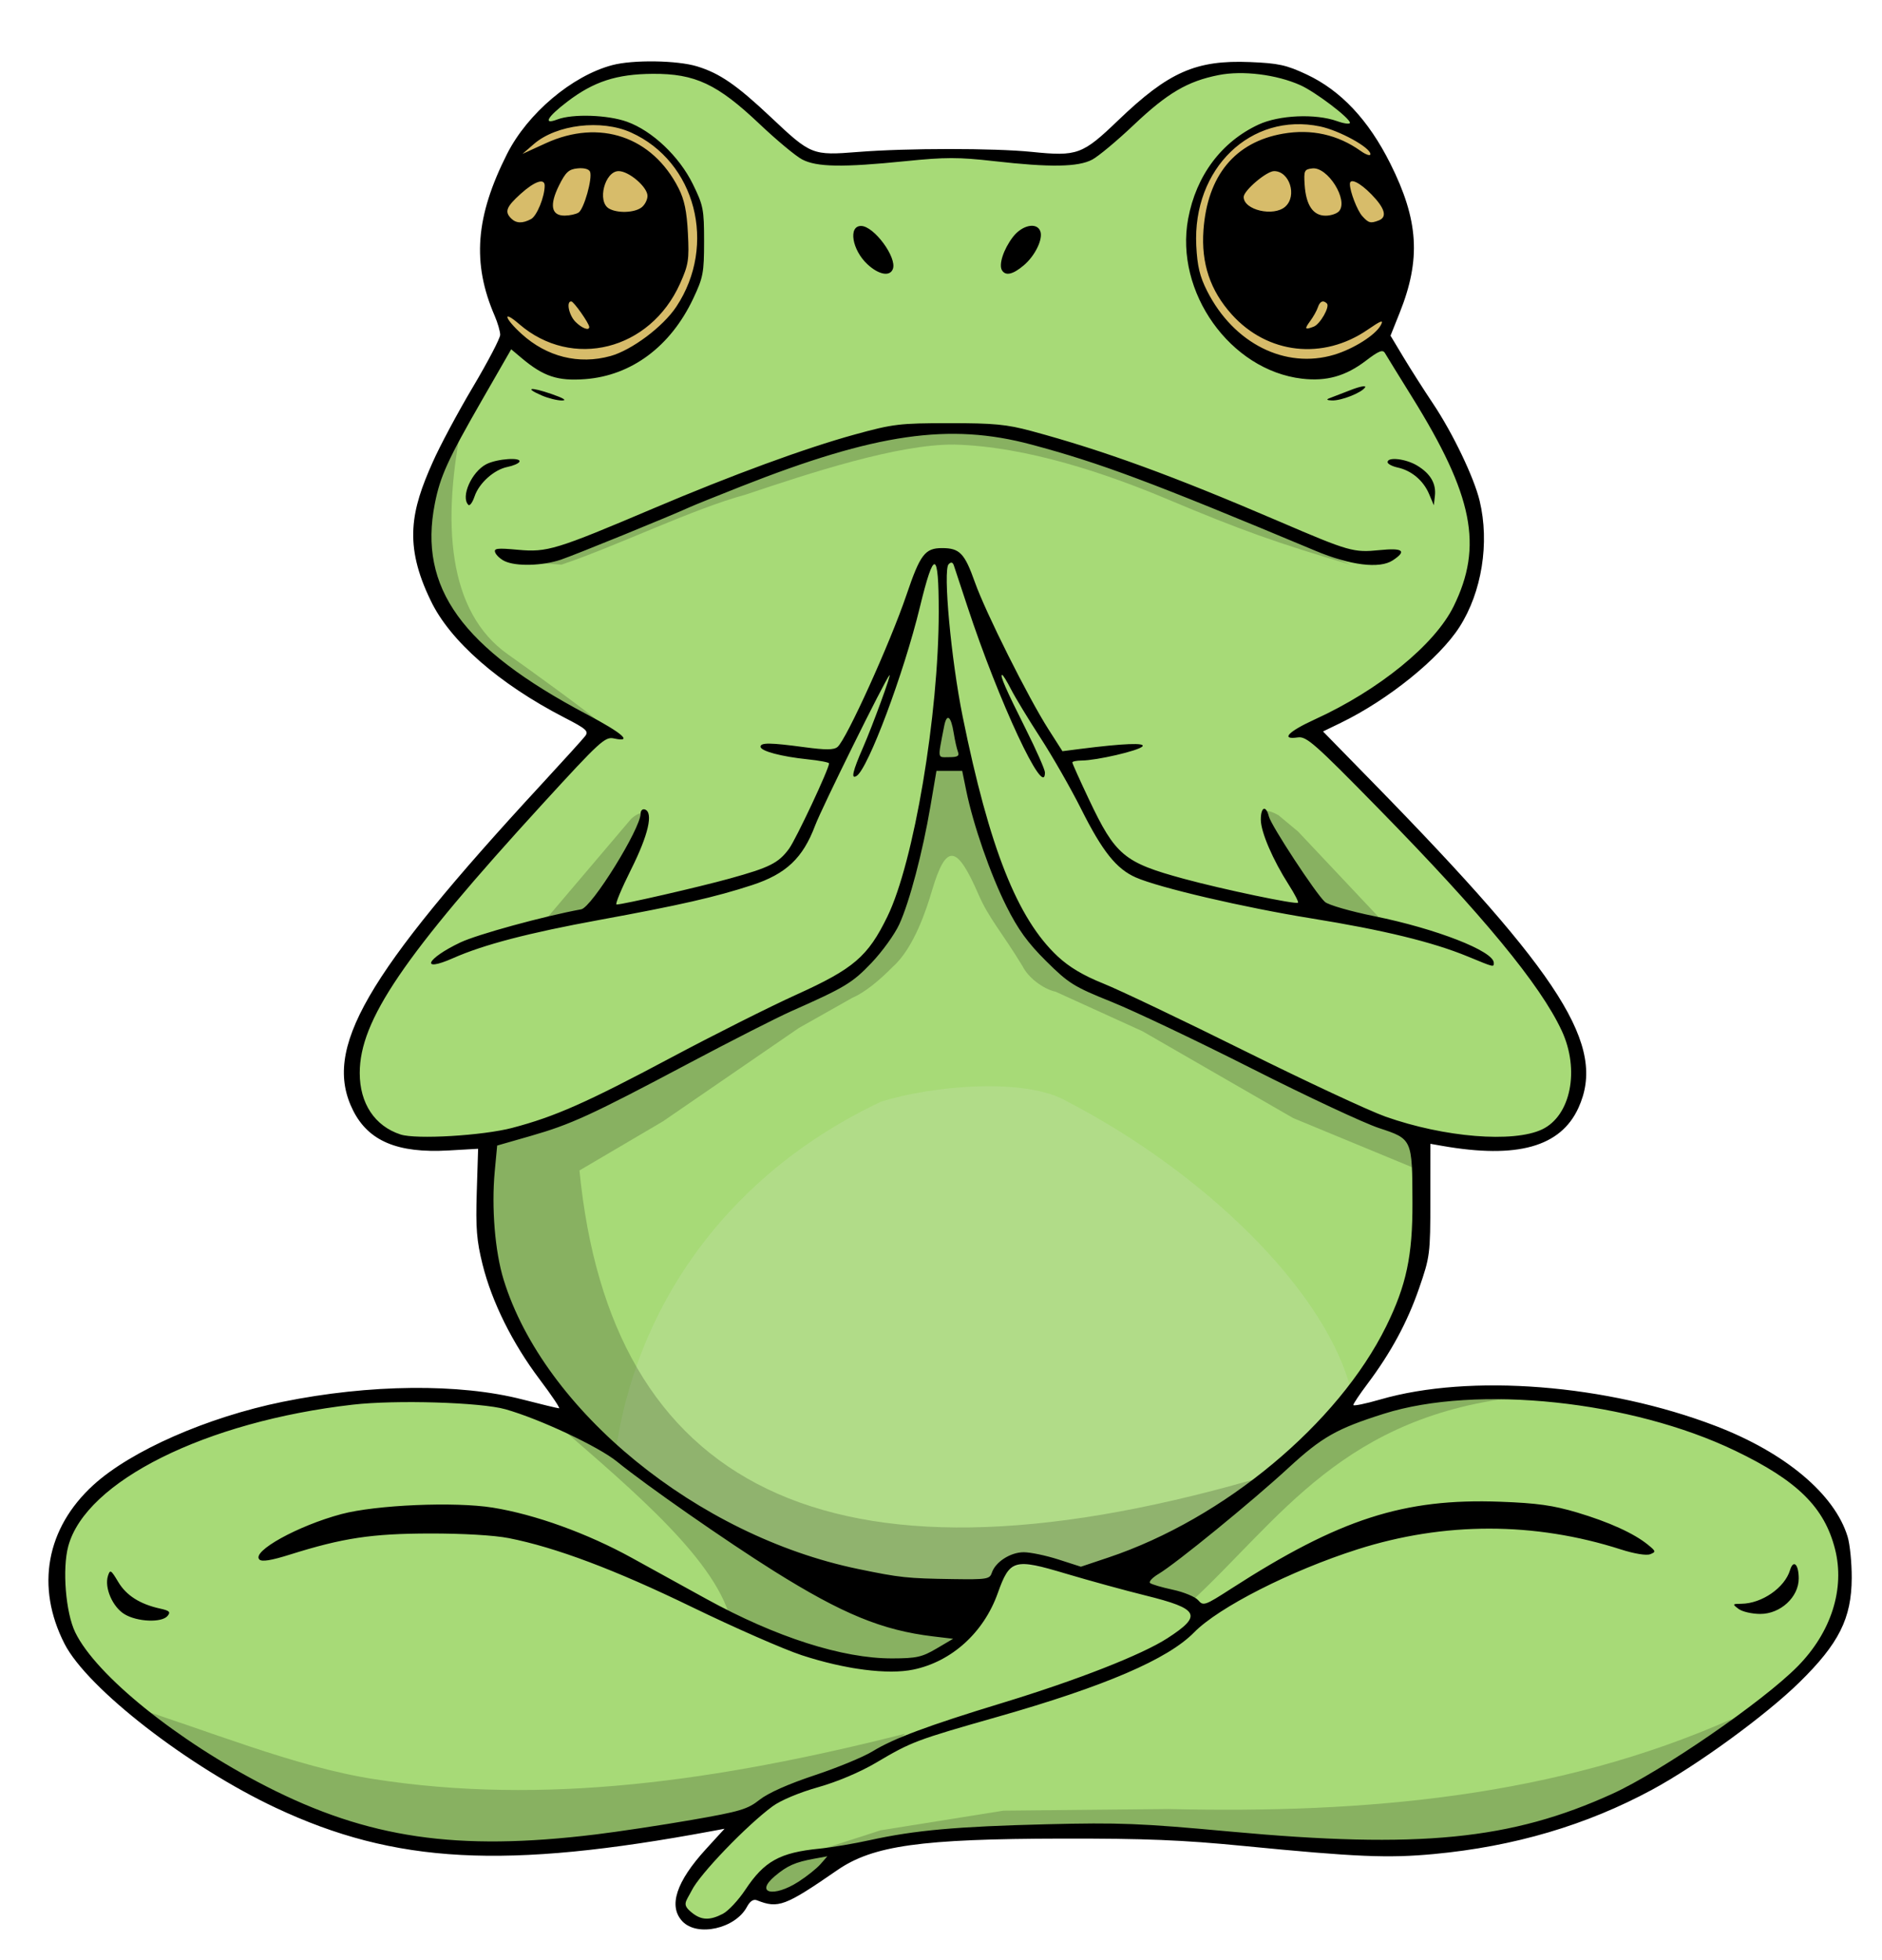
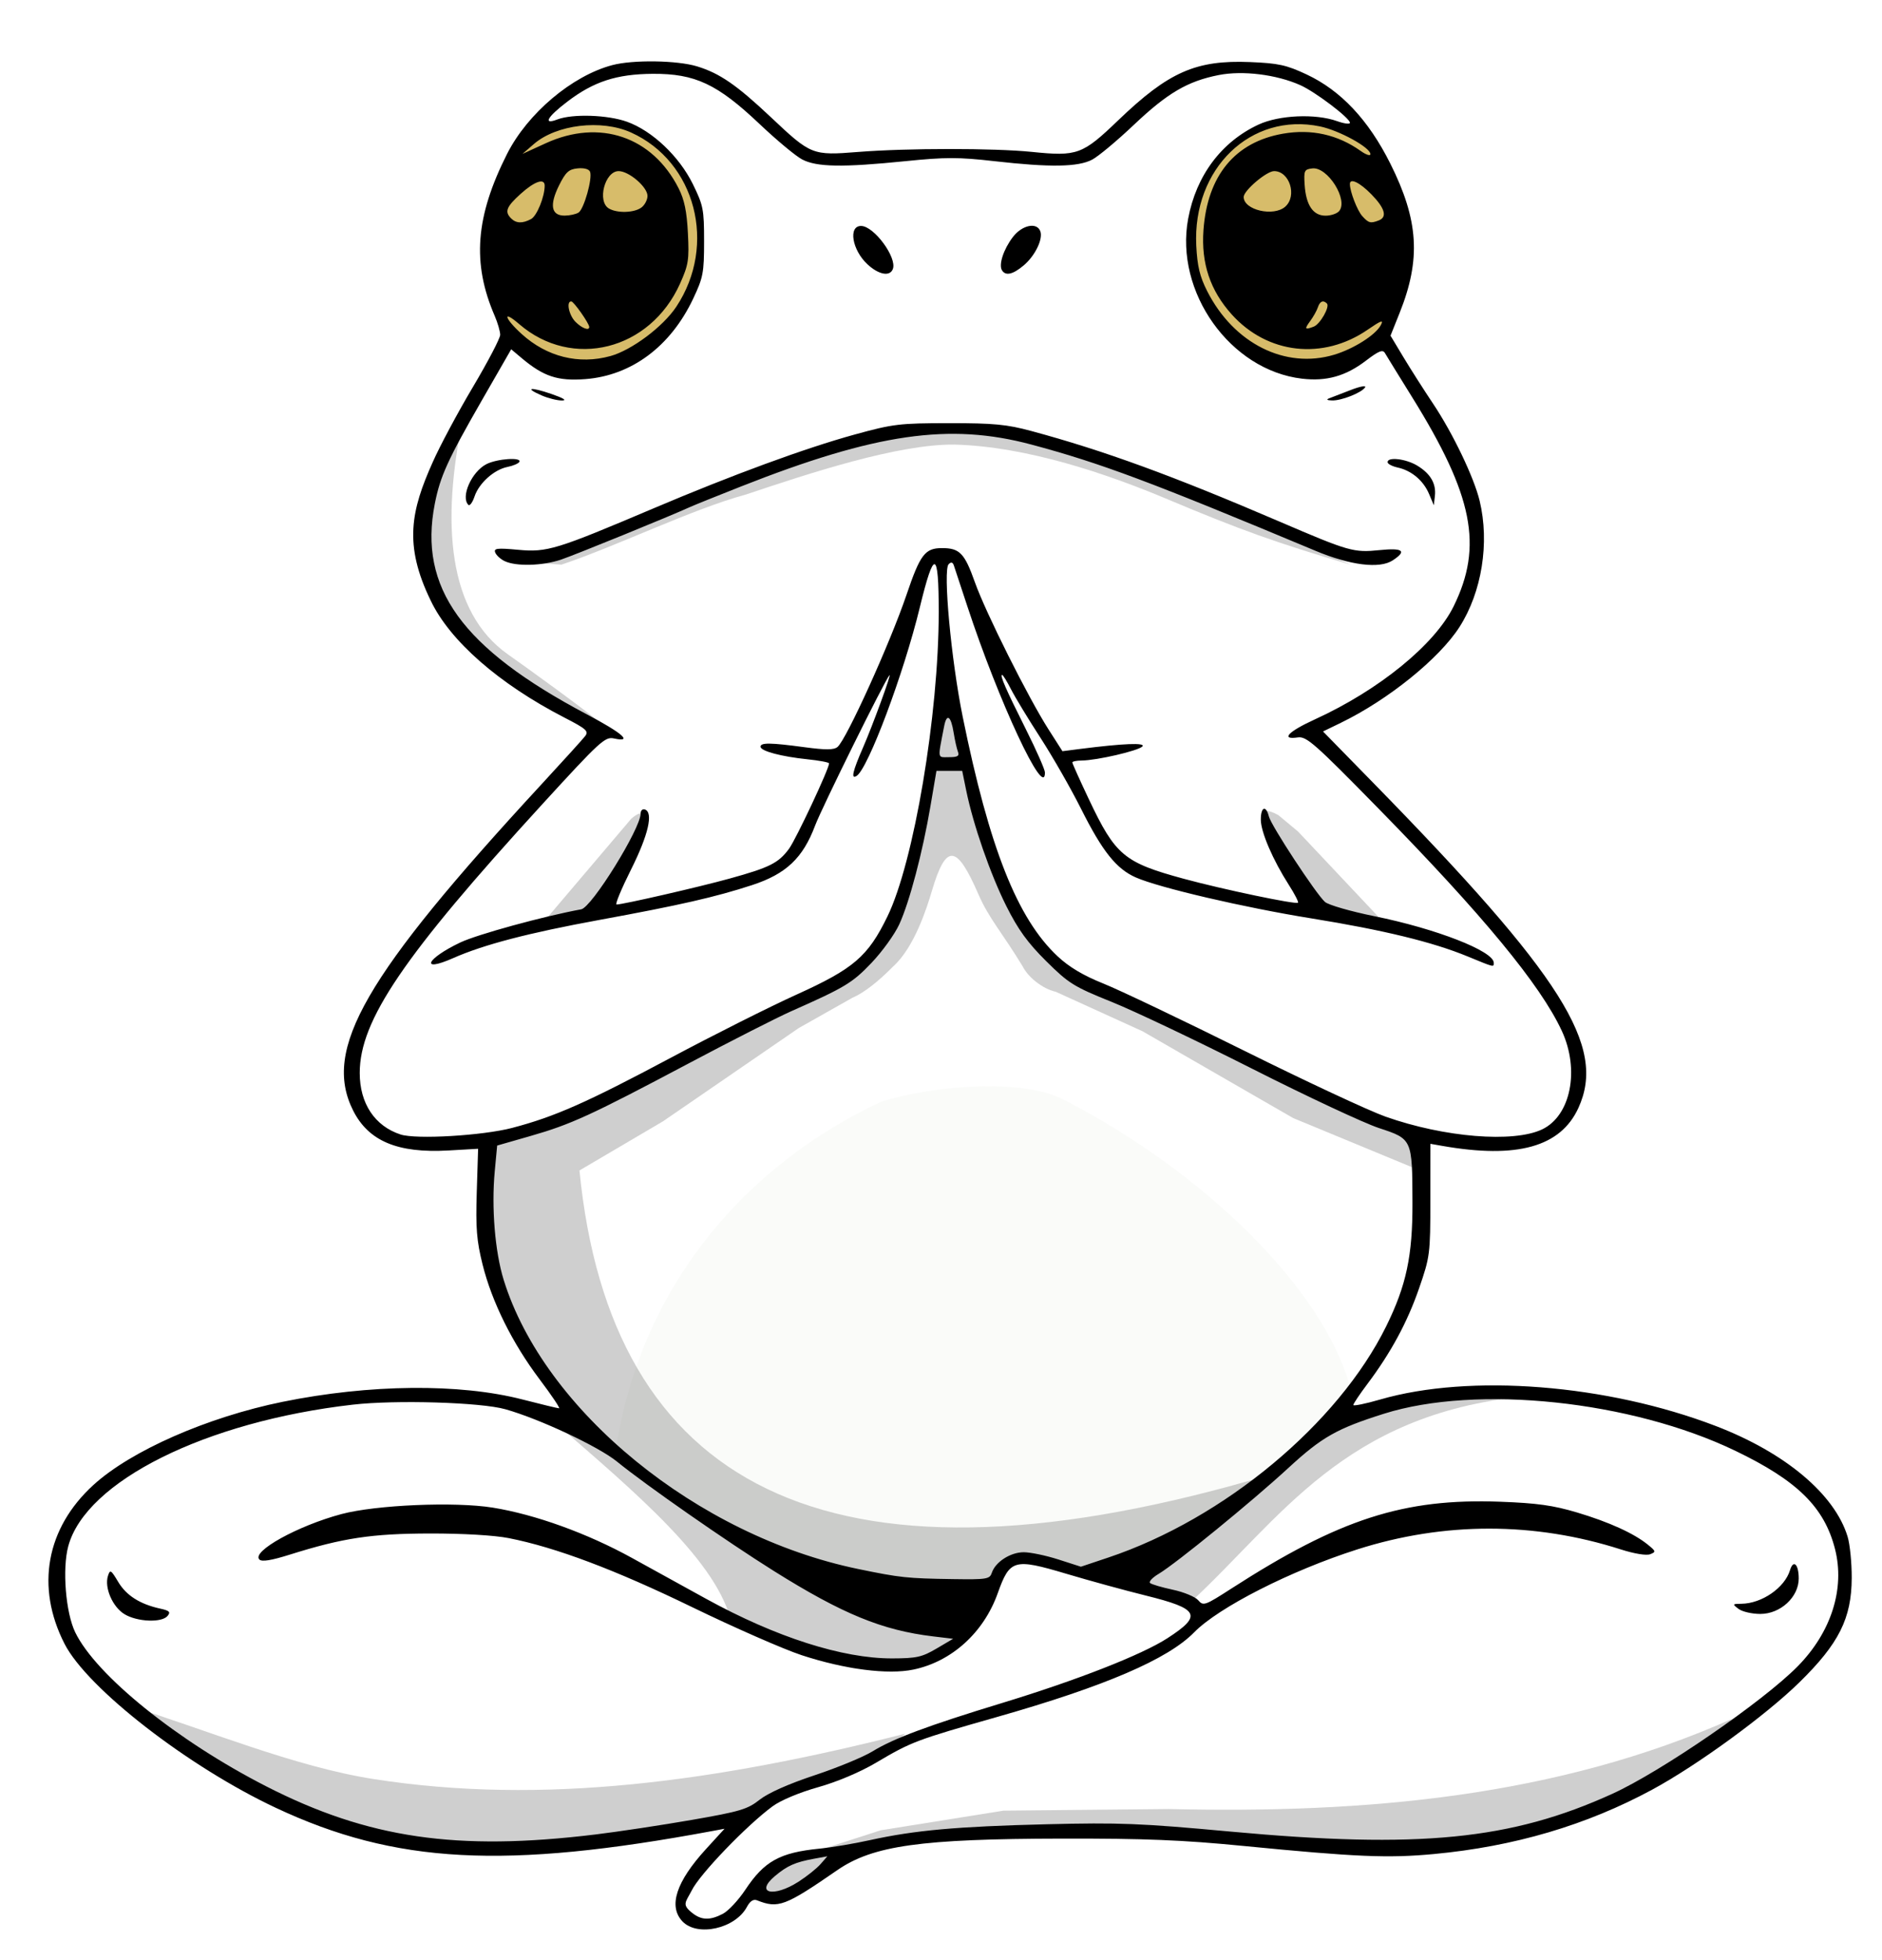
<svg xmlns="http://www.w3.org/2000/svg" xmlns:ns1="http://www.inkscape.org/namespaces/inkscape" xmlns:ns2="http://sodipodi.sourceforge.net/DTD/sodipodi-0.dtd" width="290.663mm" height="302.66mm" viewBox="0 0 290.663 302.66" version="1.1" id="svg5" xml:space="preserve" ns1:version="1.2.2 (b0a8486, 2022-12-01)" ns2:docname="meditatingfrog-aiart.svg">
  <ns2:namedview id="namedview7" pagecolor="#ffffff" bordercolor="#000000" borderopacity="0.25" ns1:showpageshadow="2" ns1:pageopacity="0.0" ns1:pagecheckerboard="0" ns1:deskcolor="#d1d1d1" ns1:document-units="mm" showgrid="false" ns1:zoom="0.48517716" ns1:cx="541.03949" ns1:cy="361.72354" ns1:window-width="1652" ns1:window-height="1099" ns1:window-x="0" ns1:window-y="25" ns1:window-maximized="0" ns1:current-layer="layer1" />
  <defs id="defs2">
    <filter ns1:collect="always" style="color-interpolation-filters:sRGB" id="filter9573" x="-0.023" y="-0.032" width="1.046" height="1.063">
      <feGaussianBlur ns1:collect="always" stdDeviation="0.545" id="feGaussianBlur9575" />
    </filter>
  </defs>
  <g ns1:label="Layer 1" ns1:groupmode="layer" id="layer1" transform="translate(64.895,-0.545)">
    <g id="g14664" transform="matrix(2,0,0,2,-81.836,-147.892)">
-       <path style="opacity:1;fill:#a7da77;fill-opacity:1;stroke-width:0.265" d="m 55.928,79.583 -4.218,2.017 -3.851,4.768 -1.65,9.352 1.65,4.951 -2.2,3.484 -3.117,5.684 -1.1,3.851 0.183,5.501 2.384,3.667 3.117,3.117 7.702,4.584 -9.352,10.269 -7.335,9.352 -2.567,5.501 0.55,4.034 2.017,2.2 2.2,0.55 6.235,-0.183 -0.733,4.218 0.367,5.501 2.2,5.501 3.484,4.951 1.1,1.65 -7.335,-2.017 h -9.902 l -7.702,1.467 -6.785,2.567 -3.484,1.834 -3.667,3.301 -1.467,4.401 0.917,4.768 4.401,5.318 8.985,5.868 6.968,3.484 7.151,1.65 9.535,0.183 15.403,-2.2 -3.851,3.851 -1.1,2.2 0.367,1.284 1.284,0.55 h 1.284 l 1.834,-1.284 0.917,-0.917 1.834,0.55 2.751,-1.65 3.117,-2.384 7.885,-1.1 10.635,-0.183 9.902,0.367 13.386,0.917 9.352,-0.733 9.902,-4.034 9.719,-6.418 4.951,-5.684 1.1,-5.318 -2.2,-3.851 -1.65,-2.567 -6.968,-3.667 -8.435,-2.2 -9.719,-0.733 -10.635,2.017 1.65,-2.567 3.301,-5.318 1.65,-4.768 -0.183,-9.168 4.218,0.733 4.218,-0.367 2.2,-0.733 1.467,-2.751 v -3.484 l -2.934,-5.501 -9.352,-10.635 -8.435,-8.618 4.951,-2.384 5.134,-4.218 2.934,-5.134 v -5.318 l -5.318,-10.085 -1.834,-2.751 1.284,-4.584 0.183,-5.318 -2.384,-5.318 -3.484,-4.218 -4.584,-1.834 -4.218,0.55 -2.2,0.183 -4.768,3.851 -3.301,2.567 -5.134,-0.183 -7.335,-0.367 -8.252,0.55 -3.851,-2.934 -3.484,-2.751 -2.017,-0.917 -2.567,-0.55 z" id="path7590" />
      <path style="opacity:0.417;mix-blend-mode:normal;fill:#e1e8de;fill-opacity:1;stroke-width:0.265;filter:url(#filter9573)" d="m 55.938,186.848 c 1.486,-11.746 8.773,-22.032 20.588,-27.58 3.875,-1.217 11.132,-1.911 14.373,0 10.475,5.442 19.538,14.247 21.754,21.754 l -0.777,2.719 -10.488,8.934 -7.381,3.496 -4.273,-0.777 -2.331,-0.388 -1.942,0.777 -2.331,3.496 -15.538,-4.661 -8.546,-5.827 z" id="path9571" ns2:nodetypes="cccccccccccccc" />
      <path id="path387" style="opacity:0.191;fill:#000000;stroke-width:0.265" d="m 44.243,106.435 -2.402,3.919 -0.885,6.447 2.149,5.183 c 2.963,3.198 9.602,7.481 12.229,8.658 -1.544,-0.774 0.828,0.564 -0.447,-0.569 -1.04,-0.924 -5.993,-4.491 -7.184,-5.327 -4.635,-3.255 -5.2,-10.121 -3.459,-18.31 z m 36.152,0.632 -7.584,1.643 -14.41,5.689 -7.205,2.528 -1.265,0.758 1.897,0.127 c 4.265,-1.429 10.107,-4.295 14.259,-5.419 4.926,-1.654 11.729,-3.893 16.08,-3.851 5.623,0.145 11.836,2.275 16.465,4.222 5.555,2.337 8.418,3.374 14.125,5.047 l -12.388,-5.435 -14.41,-4.804 z m 0.885,19.34 -2.402,15.169 -3.413,6.826 -3.413,2.022 -9.86,5.057 -6.447,3.666 -7.332,2.401 -2.655,0.379 0.127,5.309 0.253,5.057 2.149,4.803 4.804,6.573 8.191,6.616 -2.503,-1.56 -4.93,-3.665 -2.528,-1.011 c 6.228,5.392 12.667,10.811 13.652,15.548 l 9.354,3.413 4.424,-0.127 2.908,-1.011 0.885,-1.264 -15.042,-6.447 -3.09,-1.926 10.801,4.454 9.86,0.379 1.011,-2.275 0.885,-0.506 1.264,0.127 3.287,1.138 2.402,0.126 8.217,-4.171 3.034,-3.034 c -33.038,9.466 -49.579,0.337 -51.954,-23.891 l 6.447,-3.792 10.492,-7.205 4.139,-2.336 c 0.913,-0.383 2.043,-1.295 3.159,-2.43 1.618,-1.463 2.58,-4.474 2.978,-5.819 1.104,-3.736 1.928,-3.571 3.601,0.279 0.81,1.863 1.8,2.899 3.404,5.539 0.4,0.811 1.497,1.729 2.57,1.973 l 6.694,3.047 11.629,6.7 9.481,3.919 0.506,-2.149 -8.217,-3.539 -18.329,-8.849 -1.897,-1.517 -2.401,-2.149 -3.287,-7.963 -2.149,-11.124 z m 25.583,10.578 c -1.481,-0.633 -0.658,0.684 -0.808,1.178 l 3.666,6.067 4.803,1.138 0.379,-0.379 -6.194,-6.573 -1.517,-1.264 z m -49.639,0.435 -6.535,7.695 3.919,-0.506 3.161,-5.688 0.379,-1.517 c 0.071,-0.579 -0.354,-0.472 -0.923,0.016 z m 62.231,44.48 -8.09,2.275 -6.826,5.689 -7.079,5.562 -2.781,1.138 4.424,0.758 1.264,0.632 c 7,-6.47 11.822,-14.524 25.788,-15.927 z m -101.379,23.891 6.573,4.551 8.09,4.172 5.689,1.643 5.056,0.885 6.194,-0.127 14.031,-1.769 3.161,-0.885 1.896,-1.39 4.803,-1.643 2.529,-1.138 2.275,-2.023 c -14.578,3.69 -27.965,5.552 -41.076,3.497 -6.097,-0.955 -12.827,-3.778 -19.221,-5.773 z m 124.132,1.138 c -13.523,6.01 -28.285,7.313 -43.485,6.953 l -12.767,0.126 -9.481,1.517 -3.919,1.264 -2.781,0.758 -2.023,1.138 -1.011,1.77 1.643,0.379 3.413,-1.517 0.758,-1.643 1.391,-0.505 2.907,-0.759 7.585,-0.885 13.778,0.126 9.481,1.138 10.871,0.253 7.585,-1.264 6.573,-2.149 7.584,-4.171 z" ns2:nodetypes="cccccsscccccccccscccccccccccccccccccccccccccccccccccccccccssccccccccccccccccccccccccccccccccccccccccccccccccsccccccccccccccccccccccc" />
      <path style="opacity:1;fill:#d7bc6a;fill-opacity:1;stroke-width:0.265" d="m 49.449,84.475 -2.374,4.345 -0.582,8.152 1.299,3.18 3.494,2.374 6.136,-0.627 3.001,-2.643 2.105,-4.21 -0.045,-4.434 -1.523,-3.494 -2.867,-2.598 -2.687,-0.896 -3.852,0.269 z m 53.301,1.792 -1.523,2.508 -0.672,2.463 0.134,3.225 1.165,3.673 3.852,3.494 3.315,1.12 5.688,-1.433 1.165,-3.046 0.358,-7.838 -1.747,-5.061 -3.091,-1.433 -2.732,-0.493 -2.643,0.537 -2.105,1.299 z" id="path9020" />
      <path style="fill:#000000;stroke-width:0.265" d="m 61.163,222.549 c -1.097,-1.168 -0.477,-3.06 1.829,-5.581 l 1.429,-1.563 -0.924,0.172 c -16.047,2.99 -24.505,2.541 -33.733,-1.791 -6.766,-3.176 -14.552,-9.22 -16.311,-12.661 -2.244,-4.389 -1.418,-8.931 2.23,-12.259 2.901,-2.647 8.796,-5.238 14.613,-6.422 6.704,-1.364 13.663,-1.433 18.517,-0.182 1.455,0.375 2.728,0.682 2.829,0.682 0.101,0 -0.574,-1.004 -1.499,-2.231 -2.099,-2.783 -3.682,-5.967 -4.405,-8.86 -0.46,-1.841 -0.538,-2.809 -0.452,-5.586 l 0.105,-3.359 -2.289,0.131 c -3.925,0.224 -6.175,-0.72 -7.365,-3.089 -2.378,-4.734 0.891,-10.395 14.53,-25.16 1.68,-1.819 3.205,-3.502 3.389,-3.741 0.293,-0.38 0.097,-0.556 -1.592,-1.425 -5.062,-2.607 -8.861,-5.932 -10.336,-9.045 -2.101,-4.311 -1.509,-6.955 0.151,-10.665 0.546,-1.24 1.943,-3.854 3.105,-5.808 1.161,-1.954 2.111,-3.771 2.111,-4.037 0,-0.267 -0.191,-0.927 -0.425,-1.468 -1.76,-4.071 -1.486,-7.659 0.954,-12.492 1.583,-3.137 5.016,-6.036 8.124,-6.862 1.601,-0.426 5.021,-0.375 6.561,0.098 1.747,0.536 3.056,1.44 5.705,3.937 3.086,2.91 3.184,2.949 6.721,2.668 3.772,-0.299 10.492,-0.302 13.411,-0.005 3.523,0.358 3.911,0.216 6.685,-2.448 3.879,-3.724 5.994,-4.657 10.167,-4.487 2.198,0.09 2.807,0.223 4.373,0.957 2.643,1.24 4.774,3.508 6.46,6.876 2.191,4.376 2.38,7.387 0.724,11.526 l -0.706,1.765 0.993,1.653 c 0.546,0.909 1.583,2.536 2.305,3.615 1.512,2.261 3.151,5.681 3.584,7.481 0.78,3.241 0.17,7.052 -1.559,9.747 -1.567,2.442 -5.507,5.621 -9.168,7.397 l -1.368,0.664 3.882,3.969 c 14.619,14.945 18.02,20.334 15.841,25.094 -1.378,3.01 -4.726,3.945 -10.504,2.934 l -0.926,-0.162 -0.003,4.323 c -0.003,4.198 -0.029,4.396 -0.873,6.837 -0.909,2.625 -2.172,4.96 -3.997,7.39 -0.594,0.79 -1.079,1.517 -1.079,1.614 0,0.097 0.936,-0.094 2.08,-0.425 6.94,-2.01 17.507,-1.175 25.912,2.048 5.357,2.054 9.18,5.262 10.177,8.54 0.18,0.591 0.323,2.026 0.318,3.191 -0.012,3.12 -0.989,5.069 -4.04,8.058 -2.601,2.549 -7.882,6.399 -11.357,8.279 -5.074,2.746 -10.671,4.397 -16.873,4.977 -3.54,0.331 -6,0.227 -14.684,-0.623 -4.736,-0.464 -7.603,-0.58 -14.023,-0.569 -10.916,0.019 -14.608,0.537 -17.361,2.437 -4.033,2.783 -4.556,2.979 -6.203,2.325 -0.274,-0.109 -0.536,0.064 -0.777,0.516 -0.897,1.675 -3.834,2.329 -4.981,1.108 z m 3.127,-0.577 c 0.421,-0.218 1.201,-1.052 1.733,-1.853 1.47,-2.215 2.664,-2.876 5.746,-3.18 0.908,-0.09 2.663,-0.386 3.9,-0.659 3.442,-0.759 6.689,-1.051 13.626,-1.222 5.623,-0.139 7.244,-0.075 14.155,0.562 14.619,1.348 21.714,0.647 29.535,-2.916 3.771,-1.718 11.612,-7.109 14.298,-9.831 2.602,-2.637 3.674,-6.004 2.889,-9.072 -0.826,-3.225 -2.905,-5.271 -7.696,-7.576 -8.038,-3.868 -19.969,-5.125 -27.139,-2.86 -3.651,1.153 -4.786,1.798 -7.394,4.202 -2.796,2.577 -8.668,7.368 -10,8.16 -0.482,0.287 -0.78,0.605 -0.661,0.708 0.118,0.103 0.91,0.335 1.76,0.517 0.85,0.182 1.73,0.547 1.957,0.812 0.393,0.459 0.514,0.416 2.556,-0.9 8.352,-5.381 13.315,-6.983 20.771,-6.706 2.841,0.106 4.089,0.28 5.929,0.83 2.477,0.74 4.399,1.615 5.477,2.494 0.615,0.502 0.626,0.55 0.162,0.73 -0.291,0.113 -1.222,-0.04 -2.249,-0.369 -6.676,-2.142 -13.662,-2.144 -20.361,-0.005 -5.147,1.643 -10.706,4.469 -12.603,6.407 -2.029,2.072 -6.893,4.161 -15.182,6.52 -6.309,1.796 -6.635,1.919 -9.38,3.542 -1.234,0.73 -3.004,1.477 -4.479,1.892 -1.435,0.404 -2.877,1.008 -3.504,1.468 -2.007,1.474 -5.65,5.265 -6.249,6.503 -0.479,0.921 -0.775,1.075 0.01,1.711 0.73,0.591 1.38,0.616 2.394,0.091 z m 78.435,-23.54 c -0.491,-0.372 -0.482,-0.389 0.223,-0.397 1.578,-0.018 3.339,-1.235 3.75,-2.592 0.26,-0.857 0.673,-0.463 0.673,0.641 0,1.436 -1.409,2.736 -2.966,2.736 -0.642,0 -1.398,-0.175 -1.68,-0.388 z m -72.598,21.066 c 0.647,-0.415 1.414,-1.027 1.705,-1.36 l 0.529,-0.607 -1.02,0.187 c -1.468,0.269 -2.075,0.538 -3.03,1.341 -1.574,1.325 -0.116,1.677 1.816,0.439 z m -15.681,-3.65 c 1.788,-0.218 5.138,-0.724 7.445,-1.125 3.735,-0.65 4.307,-0.82 5.238,-1.557 0.658,-0.521 2.229,-1.221 4.247,-1.89 1.761,-0.584 3.777,-1.417 4.481,-1.85 1.61,-0.991 4.29,-1.991 9.977,-3.723 5.801,-1.767 10.803,-3.725 12.783,-5.005 2.731,-1.765 2.47,-2.275 -1.696,-3.304 -1.574,-0.389 -4.331,-1.145 -6.126,-1.68 -4.027,-1.2 -4.343,-1.11 -5.28,1.514 -1.085,3.037 -3.549,5.267 -6.503,5.887 -1.97,0.413 -5.287,-0.013 -8.634,-1.109 -1.382,-0.453 -5.197,-2.127 -8.478,-3.719 -5.941,-2.885 -10.518,-4.606 -14.144,-5.32 -1.118,-0.22 -3.531,-0.361 -6.085,-0.357 -4.499,0.008 -6.725,0.344 -10.813,1.629 -1.443,0.454 -2.167,0.57 -2.357,0.379 -0.621,-0.621 2.964,-2.606 6.333,-3.506 2.658,-0.71 8.749,-0.971 11.682,-0.5 3.272,0.525 7.321,1.988 10.766,3.891 1.746,0.964 4.326,2.386 5.733,3.159 5.37,2.953 10.517,4.6 14.343,4.592 1.883,-0.004 2.308,-0.098 3.432,-0.76 l 1.283,-0.755 -1.548,-0.185 c -3.922,-0.469 -6.992,-1.728 -12.275,-5.036 -3.658,-2.29 -9.93,-6.662 -12.132,-8.457 -1.429,-1.164 -5.963,-3.291 -8.619,-4.043 -1.899,-0.538 -8.469,-0.735 -11.792,-0.354 -11.35,1.3 -20.614,5.91 -21.966,10.93 -0.472,1.753 -0.198,5.132 0.539,6.648 1.614,3.32 7.889,8.38 14.742,11.885 7.86,4.02 14.724,5.025 25.427,3.72 z M 18.083,198.839 c -0.923,-0.563 -1.564,-2.048 -1.276,-2.956 0.164,-0.515 0.231,-0.475 0.793,0.467 0.625,1.048 1.679,1.717 3.247,2.061 0.712,0.156 0.815,0.26 0.562,0.564 -0.447,0.539 -2.346,0.461 -3.326,-0.137 z m 66.976,-3.188 c 0.265,-0.836 1.438,-1.594 2.466,-1.594 0.516,0 1.72,0.252 2.676,0.559 l 1.739,0.559 2.117,-0.709 c 8.94,-2.996 17.752,-10.33 21.463,-17.863 1.55,-3.147 2.037,-5.439 2.023,-9.533 -0.016,-4.925 -0.011,-4.913 -2.591,-5.763 -1.16,-0.382 -5.563,-2.442 -9.783,-4.577 -4.22,-2.135 -9.102,-4.456 -10.848,-5.159 -2.929,-1.178 -3.321,-1.422 -5.058,-3.143 -1.431,-1.419 -2.169,-2.436 -3.077,-4.246 -1.234,-2.461 -2.56,-6.277 -3.102,-8.929 l -0.311,-1.521 h -0.994 -0.994 l -0.461,2.712 c -0.608,3.579 -1.618,7.406 -2.41,9.136 -0.352,0.769 -1.318,2.108 -2.146,2.977 -1.481,1.553 -2.045,1.892 -6.188,3.728 -1.091,0.483 -4.663,2.3 -7.938,4.037 -7.543,4.001 -9.068,4.7 -12.219,5.604 l -2.561,0.734 -0.187,1.991 c -0.262,2.801 0.017,6.199 0.688,8.372 3.123,10.105 14.962,19.762 27.375,22.328 3.246,0.671 3.776,0.728 7.324,0.781 2.601,0.039 2.84,8e-4 2.992,-0.48 z M 48.035,161.293 c 3.278,-0.86 5.743,-1.951 12.251,-5.419 3.295,-1.756 7.654,-3.946 9.688,-4.866 4.423,-2.002 5.519,-2.942 7.024,-6.031 2.043,-4.194 3.963,-15.583 3.963,-23.513 0,-4.809 -0.358,-4.896 -1.46,-0.356 -1.242,5.118 -4.001,12.471 -4.884,13.017 -0.452,0.279 -0.308,-0.35 0.501,-2.201 0.74,-1.691 2.243,-5.804 2.038,-5.577 -0.362,0.401 -5.22,10.225 -5.74,11.605 -0.948,2.519 -2.242,3.741 -4.875,4.602 -2.815,0.92 -5.576,1.55 -11.774,2.685 -5.488,1.005 -8.947,1.908 -11.312,2.954 -2.585,1.143 -2.071,0.039 0.565,-1.213 1.305,-0.62 6.441,-2.027 9.333,-2.558 0.815,-0.149 4.588,-6.231 4.588,-7.394 0,-0.236 0.149,-0.377 0.331,-0.314 0.666,0.233 0.266,1.964 -1.072,4.637 -0.743,1.485 -1.248,2.7 -1.12,2.7 0.493,0 6.351,-1.344 8.74,-2.005 3.084,-0.853 3.766,-1.195 4.576,-2.294 0.542,-0.735 3.097,-6.177 3.097,-6.596 0,-0.079 -0.744,-0.221 -1.654,-0.315 -2.039,-0.21 -3.638,-0.638 -3.638,-0.973 0,-0.327 0.749,-0.318 3.404,0.039 1.637,0.22 2.257,0.216 2.54,-0.019 0.684,-0.568 4.065,-8.025 5.331,-11.757 1.053,-3.106 1.427,-3.597 2.739,-3.597 1.365,0 1.743,0.394 2.542,2.646 0.822,2.317 4.122,8.91 5.679,11.346 l 1.079,1.689 1.374,-0.176 c 3.33,-0.425 5.081,-0.495 4.797,-0.189 -0.309,0.332 -3.525,1.077 -4.68,1.084 -0.4,0.003 -0.728,0.07 -0.728,0.149 0,0.08 0.575,1.36 1.278,2.844 2.05,4.33 2.708,4.881 7.321,6.135 3.029,0.823 8.671,2.005 8.827,1.849 0.058,-0.058 -0.26,-0.675 -0.706,-1.372 -1.239,-1.936 -2.162,-4.083 -2.165,-5.037 -0.003,-0.993 0.396,-1.15 0.623,-0.246 0.177,0.707 3.624,5.959 4.327,6.594 0.259,0.234 1.977,0.73 3.818,1.103 4.779,0.967 9.221,2.7 9.221,3.599 0,0.35 0.058,0.364 -2.015,-0.491 -2.7,-1.114 -6.507,-2.04 -12.078,-2.94 -5.204,-0.84 -11.755,-2.368 -13.555,-3.162 -1.498,-0.66 -2.576,-2.012 -4.222,-5.295 -0.788,-1.571 -2.197,-4.035 -3.131,-5.475 -0.934,-1.44 -1.956,-3.124 -2.271,-3.742 -0.315,-0.618 -0.627,-1.124 -0.693,-1.124 -0.2,0 0.283,1.106 1.831,4.193 0.811,1.618 1.475,3.122 1.475,3.343 0,2.169 -3.584,-5.504 -5.991,-12.828 -0.502,-1.528 -0.971,-2.947 -1.042,-3.153 -0.089,-0.261 -0.212,-0.291 -0.405,-0.098 -0.446,0.446 0.192,7.372 1.084,11.761 2.063,10.154 4.22,15.597 7.334,18.51 0.888,0.831 1.982,1.482 3.528,2.101 1.232,0.493 6.126,2.826 10.875,5.184 4.749,2.358 9.665,4.651 10.924,5.095 4.532,1.6 9.868,2.034 12.083,0.983 2.217,-1.052 2.924,-4.598 1.518,-7.619 -1.65,-3.546 -6.095,-8.933 -14.169,-17.171 -4.907,-5.007 -5.548,-5.572 -6.211,-5.474 -1.359,0.199 -0.75,-0.448 1.303,-1.385 4.96,-2.264 9.27,-5.773 10.728,-8.734 2.288,-4.649 1.514,-8.552 -3.199,-16.14 -1.04,-1.673 -1.986,-3.209 -2.104,-3.413 -0.17,-0.293 -0.476,-0.171 -1.47,0.588 -1.564,1.194 -3.044,1.61 -4.936,1.388 -5.542,-0.65 -9.843,-6.693 -8.791,-12.35 0.619,-3.327 2.565,-5.93 5.43,-7.264 1.589,-0.74 4.401,-0.864 6.071,-0.268 0.546,0.195 0.992,0.252 0.992,0.127 0,-0.362 -2.676,-2.39 -3.836,-2.907 -1.842,-0.821 -4.444,-1.142 -6.295,-0.778 -2.406,0.473 -3.961,1.386 -6.565,3.854 -1.286,1.219 -2.729,2.422 -3.206,2.675 -1.088,0.576 -3.238,0.61 -7.553,0.12 -2.775,-0.315 -3.773,-0.315 -6.879,0 -4.851,0.492 -6.849,0.458 -7.974,-0.137 -0.496,-0.262 -1.97,-1.49 -3.277,-2.728 -3.263,-3.092 -4.983,-3.9 -8.257,-3.878 -2.791,0.019 -4.558,0.595 -6.595,2.149 -1.558,1.188 -1.904,1.806 -0.77,1.374 1.178,-0.449 3.891,-0.36 5.382,0.176 1.948,0.7 4.028,2.67 5.081,4.809 0.809,1.645 0.871,1.957 0.87,4.42 -5.29e-4,2.432 -0.07,2.798 -0.847,4.439 -1.744,3.684 -4.763,5.932 -8.331,6.202 -2.125,0.161 -3.219,-0.202 -4.915,-1.628 l -0.802,-0.675 -2.244,3.904 c -2.653,4.616 -3.237,5.896 -3.654,8.015 -1.278,6.497 2.086,11.159 11.731,16.259 2.781,1.47 3.598,2.195 2.104,1.867 -0.689,-0.151 -1.069,0.197 -5.53,5.072 -10.722,11.718 -14.103,16.694 -14.103,20.755 0,2.351 1.16,4.098 3.152,4.748 1.208,0.394 6.343,0.09 8.637,-0.512 z m -0.595,-43.753 c -0.319,-0.154 -0.647,-0.454 -0.728,-0.666 -0.125,-0.326 0.15,-0.358 1.771,-0.209 2.235,0.206 2.928,-0.006 10.431,-3.19 6.127,-2.6 11.731,-4.656 15.564,-5.711 2.956,-0.813 3.458,-0.874 7.276,-0.876 3.451,-0.002 4.458,0.094 6.35,0.604 5.612,1.514 10.897,3.442 19.182,6.999 5.365,2.303 5.716,2.404 7.71,2.199 1.824,-0.187 2.14,0.06 1.019,0.794 -1.012,0.663 -3.272,0.383 -5.951,-0.738 -12.723,-5.324 -16.628,-6.784 -21.96,-8.209 -6.316,-1.688 -11.996,-0.867 -22.415,3.24 -1.86,0.733 -3.62,1.443 -3.911,1.576 -1.494,0.687 -8.899,3.705 -9.997,4.075 -1.424,0.48 -3.469,0.532 -4.341,0.111 z m -2.8,-4.343 c -0.612,-0.612 0.244,-2.551 1.387,-3.142 0.826,-0.427 2.783,-0.558 2.543,-0.171 -0.078,0.127 -0.489,0.3 -0.912,0.384 -1.035,0.207 -2.195,1.246 -2.542,2.277 -0.156,0.464 -0.37,0.757 -0.476,0.651 z m 74.186,-0.84 c -0.437,-1.037 -1.353,-1.809 -2.424,-2.044 -0.43,-0.094 -0.781,-0.281 -0.781,-0.415 0,-0.428 1.426,-0.259 2.298,0.272 1.023,0.624 1.466,1.389 1.356,2.341 l -0.082,0.715 z m -68.531,-7.612 c -1.379,-0.599 -0.862,-0.671 0.77,-0.107 0.932,0.322 1.215,0.501 0.791,0.5 -0.364,-0.001 -1.066,-0.177 -1.561,-0.392 z m 60.828,0.221 c 0.218,-0.082 0.97,-0.371 1.671,-0.644 0.701,-0.272 1.192,-0.362 1.092,-0.2 -0.255,0.413 -1.833,1.038 -2.556,1.013 -0.396,-0.014 -0.467,-0.072 -0.207,-0.169 z M 75.447,94.614 c -1.18,-1.103 -1.484,-2.951 -0.484,-2.951 0.992,0 2.794,2.441 2.455,3.326 -0.232,0.605 -1.098,0.44 -1.971,-0.375 z m 10.399,0.474 c -0.269,-0.435 0.117,-1.619 0.837,-2.565 0.706,-0.927 1.846,-1.174 2.121,-0.458 0.23,0.601 -0.402,1.905 -1.284,2.646 -0.834,0.702 -1.395,0.828 -1.674,0.376 z m -3.403,37.166 c -0.089,-0.231 -0.236,-0.888 -0.328,-1.461 -0.21,-1.313 -0.537,-1.536 -0.737,-0.502 -0.505,2.612 -0.541,2.384 0.383,2.384 0.661,0 0.808,-0.09 0.682,-0.42 z M 55.607,101.709 c 1.651,-0.459 4.063,-2.264 5.089,-3.81 3.168,-4.773 1.493,-11.209 -3.502,-13.454 -2.288,-1.029 -5.754,-0.616 -7.498,0.894 l -0.882,0.763 1.811,-0.828 c 4.148,-1.897 8.219,-0.515 10.247,3.478 0.446,0.878 0.635,1.789 0.72,3.47 0.104,2.055 0.044,2.439 -0.609,3.895 -2.31,5.147 -8.329,6.659 -12.422,3.121 -1.321,-1.142 -1.151,-0.455 0.189,0.762 1.948,1.769 4.419,2.384 6.858,1.707 z M 111.503,101.603 c 1.506,-0.453 3.189,-1.521 3.595,-2.28 0.237,-0.442 0.039,-0.374 -1.013,0.349 -3.448,2.372 -7.739,1.89 -10.499,-1.18 -1.664,-1.851 -2.366,-3.945 -2.181,-6.511 0.303,-4.209 2.438,-6.797 6.138,-7.441 2.197,-0.383 4.23,0.07 6.011,1.338 0.409,0.291 0.743,0.399 0.743,0.241 0,-0.51 -2.403,-1.831 -3.894,-2.141 -5.332,-1.107 -9.85,3.246 -9.554,9.204 0.079,1.584 0.27,2.385 0.84,3.508 2.053,4.051 6.042,6.048 9.814,4.913 z M 53.973,99.464 c 0,-0.272 -1.196,-1.974 -1.389,-1.977 -0.406,-0.007 -0.18,1.073 0.331,1.584 0.494,0.494 1.058,0.703 1.058,0.393 z m 55.948,-0.028 c 0.494,-0.19 1.262,-1.54 1.016,-1.786 -0.288,-0.288 -0.54,-0.181 -0.699,0.297 -0.084,0.255 -0.351,0.731 -0.592,1.058 -0.463,0.628 -0.419,0.697 0.275,0.431 z M 49.481,91.131 c 0.448,-0.24 1.047,-1.709 1.051,-2.577 0.003,-0.606 -0.779,-0.341 -1.85,0.626 -1.116,1.008 -1.261,1.381 -0.742,1.901 0.388,0.388 0.879,0.404 1.54,0.05 z m 65.457,0.107 c 0.676,-0.259 0.486,-0.938 -0.561,-2.011 -0.901,-0.923 -1.666,-1.291 -1.666,-0.803 0,0.578 0.569,2.052 0.959,2.482 0.485,0.535 0.635,0.575 1.268,0.332 z m -61.791,-0.607 c 0.417,-0.264 1.086,-2.631 0.89,-3.149 -0.079,-0.208 -0.458,-0.313 -0.957,-0.265 -0.689,0.067 -0.928,0.287 -1.443,1.324 -0.751,1.514 -0.598,2.33 0.437,2.324 0.39,-0.002 0.874,-0.108 1.074,-0.235 z m 58.738,-0.119 c 0.719,-0.867 -0.896,-3.43 -2.075,-3.292 -0.62,0.072 -0.664,0.167 -0.592,1.268 0.104,1.574 0.652,2.382 1.615,2.382 0.415,0 0.889,-0.161 1.052,-0.358 z M 58.008,90.236 c 0.255,-0.193 0.463,-0.596 0.463,-0.894 0,-0.683 -1.432,-1.913 -2.227,-1.913 -1.07,0 -1.679,2.348 -0.75,2.889 0.649,0.378 1.963,0.335 2.514,-0.083 z m 49.721,-0.07 c 0.924,-0.836 0.319,-2.737 -0.871,-2.737 -0.582,0 -2.349,1.503 -2.349,1.997 0,1.014 2.326,1.549 3.22,0.74 z" id="path248" ns2:nodetypes="cscsssssssssscsssssccsssssssscssssscssssscsssccssscsssssssssssccssssscssssssssssssssscssssssccssssssssscssssssssssssssssscsssssscscsssssssssssssssscscssssssssscccsssssscscssscsssssssssssssssssssssssscsssscsscsssssssssssssssssssssssssssssssssssssssssssssssssssssscssscsssssssccssscscssssssssssscsssscssscccsscsssssssssssssssssssssssscssssssssscsssssscsssssssssssssssssssssssssscsssssssssssssssss" />
    </g>
  </g>
</svg>